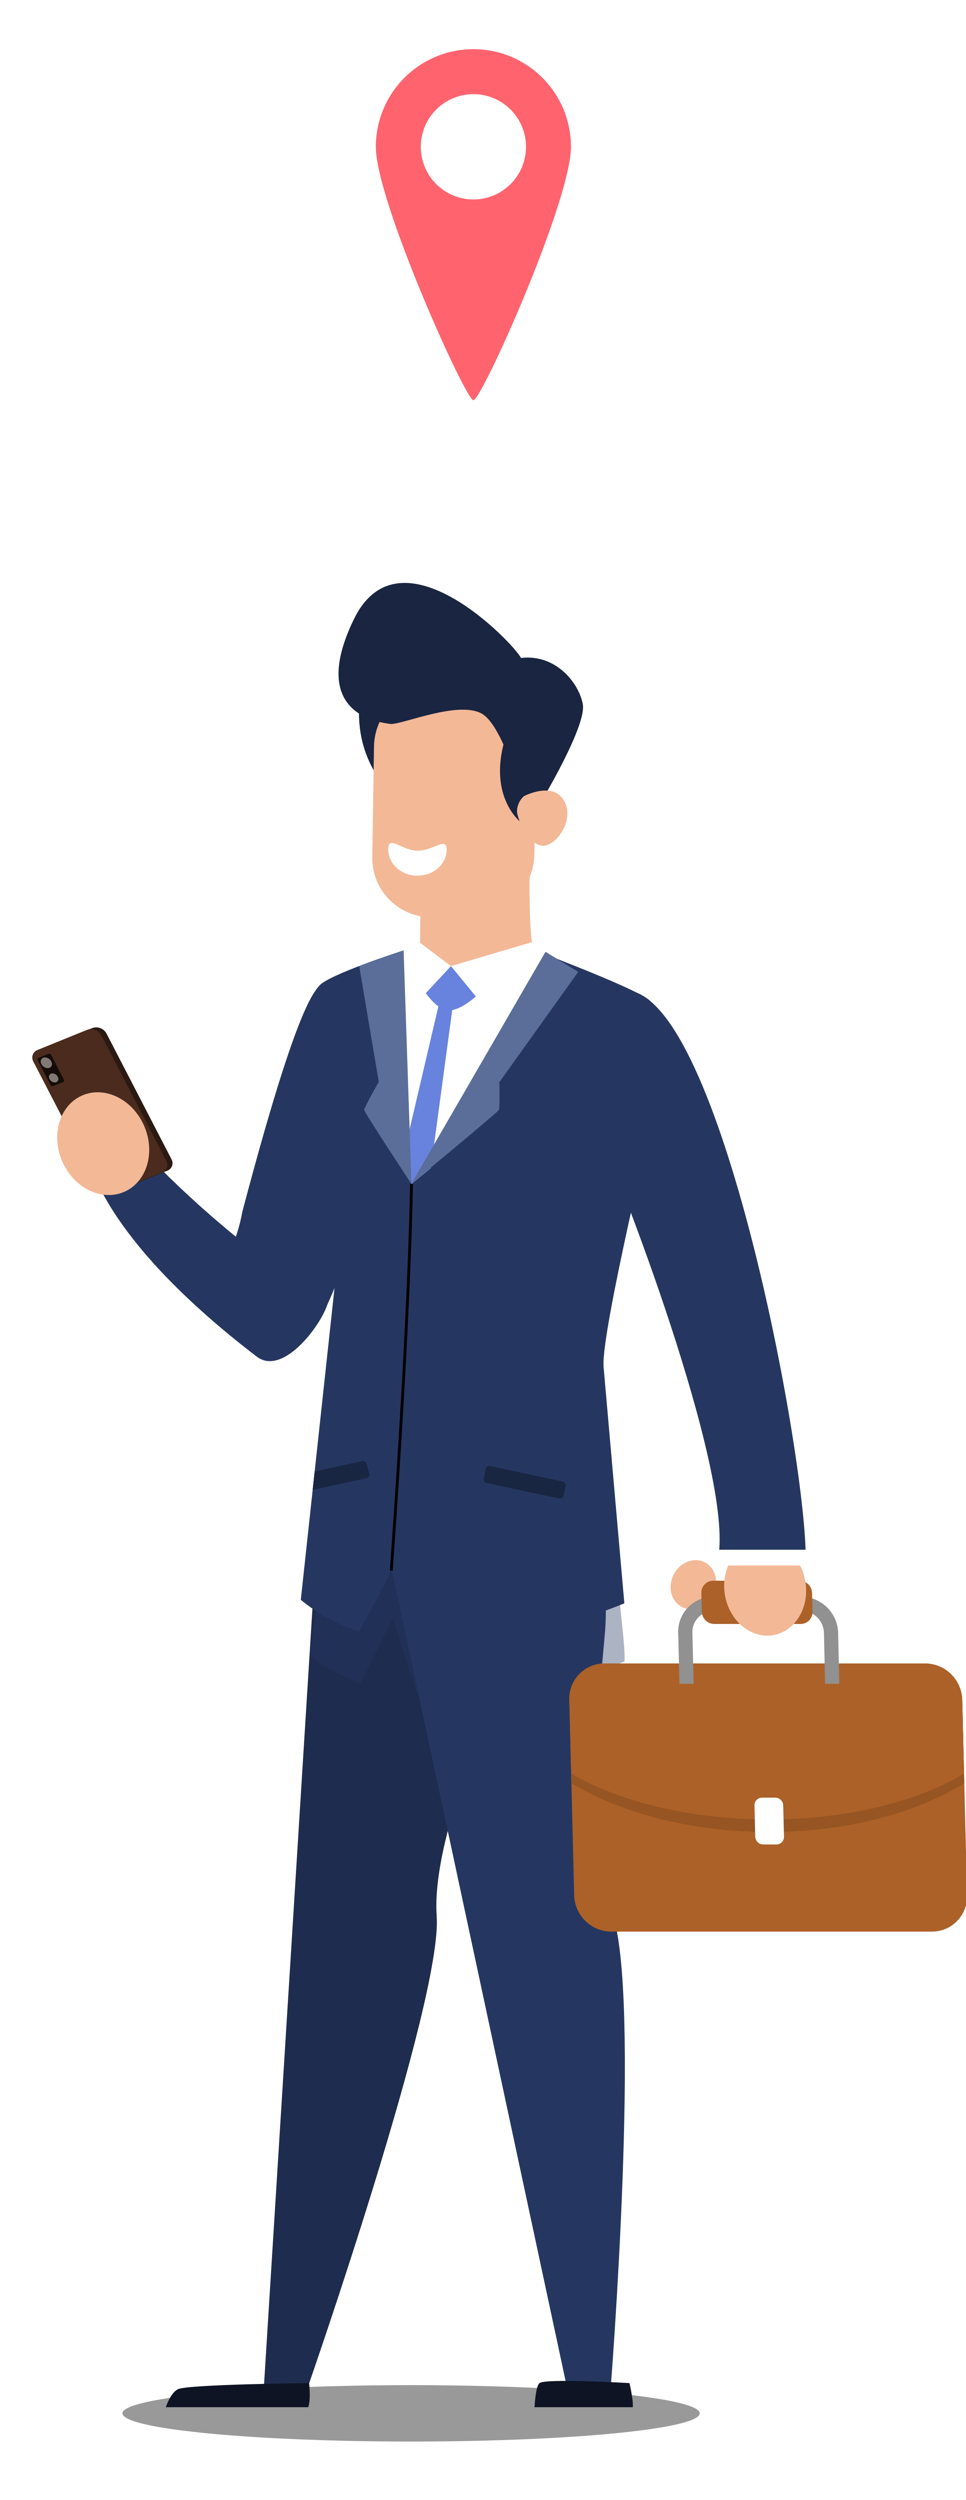
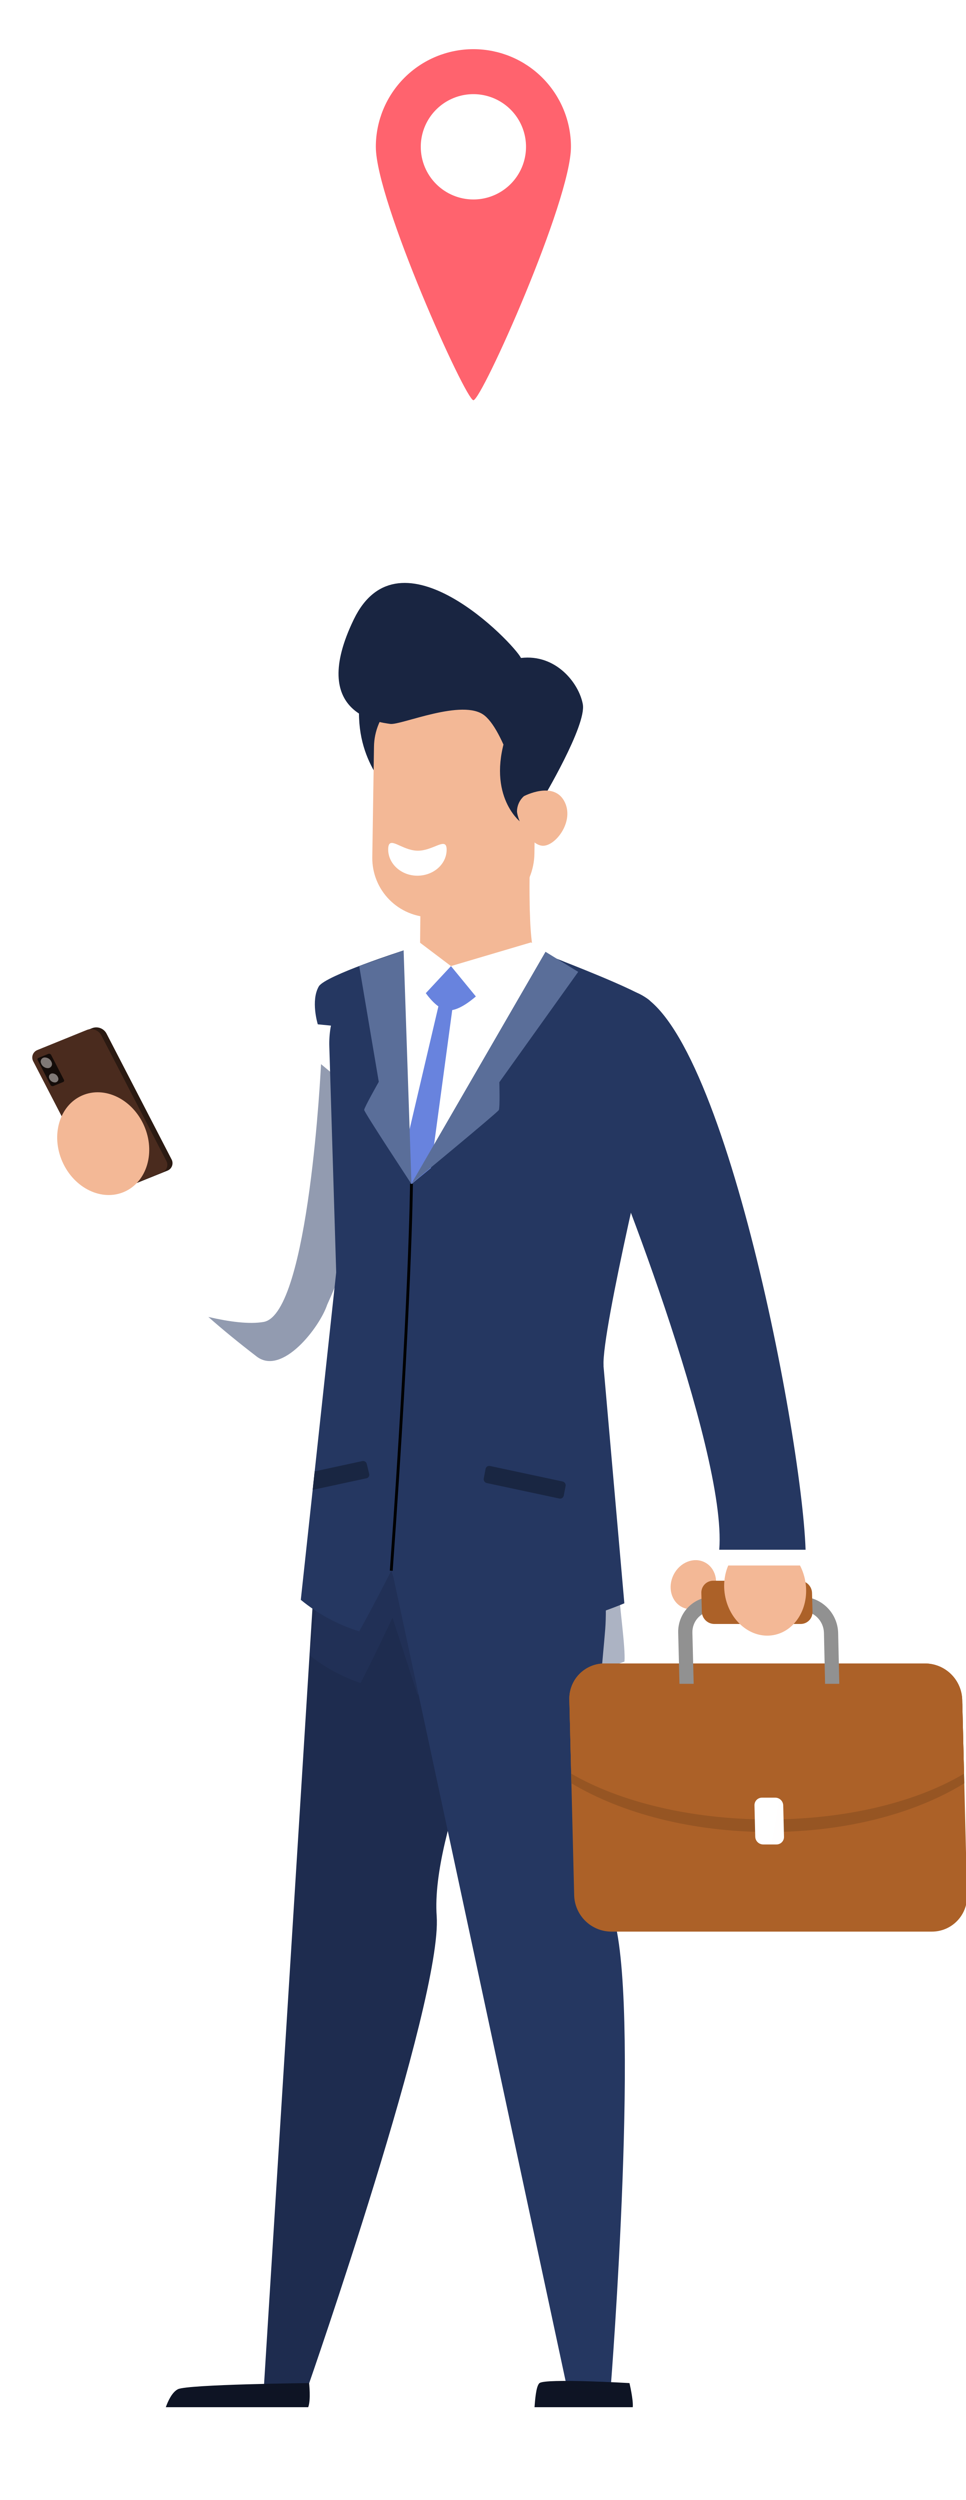
<svg xmlns="http://www.w3.org/2000/svg" width="497" height="1285" viewBox="0 0 497 1285" fill="none">
  <g opacity="0.4" filter="url(#filter0_f)">
-     <ellipse cx="211.5" cy="1240.5" rx="148.5" ry="14.5" fill="black" />
-   </g>
+     </g>
  <g clip-path="url(#clip0)">
    <path d="M165.004 758.585L177.692 758.688C179.126 759.948 180.712 761.023 182.414 761.889C199.019 770.439 216.736 770.322 234.146 770.892C249.713 771.404 264.843 771.316 278.802 766.507C277.794 781.694 274.739 818.439 268.015 837.426C259.39 861.747 221.604 941.655 224.673 984.89C227.743 1028.12 158.616 1226.31 158.616 1226.31L135.856 1225.49L165.004 758.585Z" fill="#1E2C4F" />
    <path d="M158.572 1237.34C160.034 1233.57 159.025 1224.95 159.025 1224.95C159.025 1224.95 96.681 1225.58 91.55 1228.09C88.627 1229.55 86.507 1233.94 85.309 1237.34H158.572Z" fill="#0E1424" />
    <path d="M192.689 765.353L291.344 1225.49L314.279 1226.31C314.279 1226.31 330.008 1026.55 314.995 983.311C299.983 940.076 309.484 861.718 311.385 837.397C313.285 813.075 305.947 759.653 305.947 759.653L245.123 759.039L192.689 765.353Z" fill="#253761" />
    <g style="mix-blend-mode:multiply" opacity="0.38">
      <path d="M245.182 759.039L196.491 764.885C194.246 764.012 192.054 763.006 189.927 761.874C188.332 761.004 186.857 759.928 185.542 758.673L172.869 758.571L159.201 850.829C167.091 857.061 175.991 861.896 185.513 865.124C193.436 849.762 201.943 831.506 201.943 831.506L214.763 870.97C251.994 873.894 302.132 861.265 321.282 854.089C321.939 846.97 318.358 823.234 318.709 819.009C320.755 794.688 306.05 759.711 306.05 759.711L245.182 759.039Z" fill="#253761" />
    </g>
-     <path d="M203.478 558.079C215.362 523.585 174.9 502.61 169.463 504.189C164.683 505.578 157.111 500.184 124.689 622.815C123.888 627.188 122.77 631.496 121.341 635.706C105.395 622.691 90.23 608.747 75.924 593.948C63.309 586.303 52.828 586.157 44.613 594.138C47.303 601.139 56.132 639.214 132.085 697.3C145.241 707.399 164.522 682.245 168.366 670.712C174.55 657.017 175.017 654.342 177.941 643.205C180.63 638.732 200.978 565.314 203.478 558.079Z" fill="#253761" />
    <g style="mix-blend-mode:multiply" opacity="0.5">
      <path d="M198.537 574.757L165.165 546.986C165.165 546.986 159.084 675.39 135.637 679.497C128.226 680.783 117.877 679.409 107.191 676.924C114.5 683.399 122.818 690.181 132.041 697.27C145.197 707.37 164.478 682.216 168.322 670.683C174.506 656.988 174.973 654.313 177.897 643.175C179.929 639.887 191.594 598.815 198.537 574.757Z" fill="#253761" />
    </g>
    <path d="M271.45 490.245H215.771C188.86 490.245 168.585 511.146 169.433 537.997L172.97 654.006L154.757 822.342C163.634 829.635 173.84 835.14 184.811 838.551C192.763 824.286 201.299 807.375 201.299 807.375L214.046 843.915C266.553 847.672 321.223 824.125 321.223 824.125L303.184 618.912L318.518 538.903C319.644 513.207 297.44 490.245 271.45 490.245Z" fill="#253761" />
    <path d="M207.658 488.535C207.658 488.535 167.488 501.412 164.039 506.996C159.741 514.391 163.498 526.523 163.498 526.523L179.577 528.101L181.975 524.623L196.417 515.531L203.258 505.169L207.658 488.535Z" fill="#253761" />
    <path d="M286.257 492.788C286.257 492.788 328.926 509.071 334.291 514.318C339.655 519.565 336.834 570.255 336.834 570.255C336.834 570.255 309.47 683.779 310.522 701.991C300.29 715.818 270.806 667.365 270.572 650.235C270.191 638.486 268.673 626.802 266.041 615.346L270.572 571.132L286.301 541.899L286.257 492.788Z" fill="#253761" />
    <path d="M197.616 499.877L196.593 537.617C196.593 537.617 202.44 583.453 202.688 583.746C202.937 584.038 211.693 608.593 211.693 608.593L219.952 601.519C219.952 601.519 241.191 580.267 242.185 576.788C243.179 573.31 249.494 540.35 257.168 532.092C264.843 523.833 280.469 509.963 280.659 507.916C280.849 505.87 277.735 501.967 277.735 501.967C277.735 501.967 274.534 495.405 270.427 495.405C266.319 495.405 247.448 498.08 245.255 498.08C243.062 498.08 238.151 498.401 234.862 498.08C231.573 497.758 227.772 497.612 227.772 497.612L197.616 499.877Z" fill="white" />
    <path d="M226.135 514.801L206.211 599.707L211.693 608.608L221.691 600.452L233.122 515.838L226.135 514.801Z" fill="#6883DE" />
    <path d="M216.575 438.123L216.049 496.662C215.996 499.797 216.976 502.863 218.839 505.385C220.701 507.908 223.342 509.748 226.354 510.62C238.209 513.953 258.104 514.494 274.739 490.245C270.938 476.155 272.941 431.064 272.941 431.064L259.697 428.637H239.847L216.575 438.123Z" fill="#F3B896" />
    <g style="mix-blend-mode:multiply" opacity="0.5">
      <path d="M219.586 461.875C235.227 457.402 251.964 454.567 262.928 441.09C265.581 437.89 267.614 434.221 268.921 430.274L272.941 431.005C272.941 431.005 271.932 453.631 272.707 471.829C270.094 477.8 265.801 482.883 260.351 486.459C254.901 490.035 248.529 491.95 242.01 491.97H219.411C218.302 491.973 217.194 491.91 216.093 491.78L216.356 462.547C217.448 462.402 218.527 462.178 219.586 461.875Z" fill="#F3B896" />
    </g>
    <path d="M325.55 1237.34C325.915 1233.57 323.854 1224.95 323.854 1224.95C323.854 1224.95 280.703 1222.43 277.575 1224.95C275.747 1226.41 275.28 1233.95 275.002 1237.34H325.55Z" fill="#0E1424" />
    <path d="M199.911 408.628C199.093 403.454 178.701 387.376 186.434 350.367C214.207 352.94 211.81 362.703 212.088 363.522C212.366 364.34 217.131 377.29 217.131 377.29L199.911 408.628Z" fill="#192541" />
    <path d="M222.028 471.492H241.805C250.542 471.481 258.921 468.027 265.127 461.879C271.334 455.731 274.866 447.385 274.958 438.65L276.113 353.027H223.562C215.356 353.042 207.486 356.289 201.655 362.063C195.825 367.838 192.504 375.677 192.412 383.882L191.535 440.725C191.489 444.755 192.244 448.754 193.756 452.49C195.269 456.225 197.508 459.623 200.346 462.486C203.183 465.349 206.56 467.619 210.283 469.165C214.005 470.711 217.997 471.502 222.028 471.492Z" fill="#F3B896" />
    <path d="M199.721 436.399C199.867 428.988 206.445 437.115 214.748 437.276C223.05 437.437 229.921 429.558 229.789 436.969C229.658 444.379 222.802 450.24 214.499 450.123C206.196 450.007 199.589 443.795 199.721 436.399Z" fill="white" />
    <path d="M267.503 422.25C267.503 422.25 249.245 407.809 261.451 374.996C271.186 395.356 271.332 393.471 271.186 395.356C271.04 397.242 274.3 421.768 274.3 421.768L267.503 422.25Z" fill="#192541" />
    <path d="M279.007 411.054C279.007 411.054 301.883 372.906 299.851 361.958C297.82 351.01 285.935 336.073 268.043 338.207C264.374 330.738 205.685 269.51 182.019 318.387C158.353 367.264 195.175 371.298 200.744 372.102C206.313 372.906 238.223 358.757 249.348 367.834C260.472 376.91 269.491 413.992 269.491 413.992L279.007 411.054Z" fill="#192541" />
    <path d="M269.535 409.256C269.535 409.256 284.445 401.364 290.204 411.61C295.963 421.856 285.819 435.098 279.138 434.733C272.458 434.367 266.143 421.578 265.982 416.988C266.012 415.525 266.343 414.083 266.954 412.753C267.565 411.423 268.444 410.233 269.535 409.256Z" fill="#F3B896" />
    <path d="M213.286 500.944C213.286 500.944 222.057 519.346 231.061 519.346C240.066 519.346 253.119 503.955 253.119 503.955L232.026 496.647H224.235L213.286 500.944Z" fill="#6883DE" />
    <path d="M232.026 496.589L214.397 515.531L202.557 492.028L215.903 484.413L232.026 496.589Z" fill="white" />
    <path d="M232.025 496.589L249.157 517.475L286.257 492.788L273.189 484.413L232.025 496.589Z" fill="white" />
    <path d="M207.658 488.535L211.692 608.608C211.692 608.608 187.354 571.716 187.369 570.503C187.383 569.29 194.882 556.077 194.882 556.077L184.811 496.56L207.658 488.535Z" fill="#5A6E99" />
    <path d="M366.907 819.667C370.108 813.298 368.147 805.847 362.528 803.023C356.908 800.199 349.758 803.074 346.557 809.443C343.356 815.812 345.317 823.264 350.937 826.087C356.556 828.911 363.706 826.036 366.907 819.667Z" fill="#F3B896" />
    <path d="M479.356 992.885H314.513C309.534 992.86 304.759 990.904 301.195 987.427C297.63 983.95 295.556 979.226 295.408 974.249L292.923 873.747C292.842 871.314 293.254 868.889 294.132 866.618C295.011 864.347 296.339 862.277 298.037 860.531C299.735 858.786 301.768 857.401 304.014 856.46C306.26 855.518 308.672 855.04 311.107 855.053H475.951C480.929 855.081 485.702 857.039 489.265 860.515C492.829 863.991 494.904 868.713 495.056 873.689L497.541 974.191C497.624 976.625 497.214 979.05 496.336 981.322C495.458 983.594 494.13 985.665 492.431 987.411C490.733 989.157 488.699 990.542 486.453 991.482C484.206 992.423 481.792 992.9 479.356 992.885Z" fill="#AC6128" />
    <path d="M446.788 875.516C402.672 875.151 358.644 875.311 314.572 871.263C312.473 871.057 310.412 870.565 308.447 869.801C303.201 871.008 298.024 872.496 292.938 874.259L293.99 916.646C319.79 932.066 355.896 941.684 395.67 941.684C435.445 941.684 471.083 932.066 496.108 916.646L495.1 875.721C479.006 875.852 462.897 875.706 446.788 875.516Z" fill="#965523" />
    <path d="M475.951 855.053H311.107C308.677 855.04 306.27 855.517 304.028 856.454C301.786 857.392 299.756 858.772 298.059 860.511C296.362 862.25 295.032 864.313 294.15 866.577C293.268 868.841 292.85 871.26 292.923 873.689L293.873 911.691C318.723 926.103 355.121 935.223 395.51 935.223C435.898 935.223 471.887 926.103 495.991 911.691L495.056 873.689C494.905 868.713 492.829 863.991 489.265 860.515C485.702 857.039 480.929 855.081 475.951 855.053Z" fill="#AC6128" />
    <path d="M399.485 948.086H392.644C391.58 948.079 390.56 947.659 389.799 946.914C389.038 946.17 388.596 945.159 388.566 944.096L388.171 928.018C388.153 927.499 388.241 926.982 388.428 926.497C388.615 926.013 388.897 925.571 389.259 925.198C389.621 924.826 390.054 924.53 390.533 924.329C391.011 924.128 391.526 924.025 392.045 924.027H398.886C399.95 924.035 400.97 924.455 401.731 925.199C402.492 925.943 402.934 926.954 402.964 928.018L403.359 944.096C403.377 944.615 403.289 945.132 403.103 945.616C402.916 946.101 402.633 946.542 402.271 946.915C401.91 947.287 401.476 947.583 400.998 947.784C400.519 947.986 400.005 948.088 399.485 948.086Z" fill="white" />
    <path d="M431.806 865.504H424.497L423.912 839.267C423.825 836.27 422.576 833.423 420.43 831.329C418.284 829.235 415.407 828.056 412.408 828.042H367.181C365.718 828.036 364.268 828.324 362.919 828.889C361.569 829.454 360.347 830.285 359.326 831.333C358.304 832.38 357.504 833.623 356.972 834.986C356.441 836.349 356.189 837.805 356.233 839.267L356.89 865.504H349.582L348.924 839.267C348.853 836.854 349.269 834.451 350.146 832.201C351.023 829.951 352.343 827.901 354.029 826.172C355.715 824.443 357.731 823.07 359.958 822.136C362.184 821.202 364.576 820.725 366.991 820.734H412.218C417.169 820.762 421.916 822.709 425.46 826.166C429.005 829.623 431.07 834.319 431.221 839.267L431.806 865.504Z" fill="#919191" />
    <path d="M411.984 834.751H367.502C365.829 834.74 364.225 834.081 363.028 832.911C361.831 831.742 361.134 830.153 361.085 828.481L360.837 818.79C360.813 817.978 360.953 817.169 361.247 816.411C361.541 815.653 361.983 814.961 362.548 814.377C363.114 813.793 363.79 813.327 364.538 813.008C365.286 812.689 366.09 812.523 366.903 812.52H411.37C413.044 812.527 414.651 813.185 415.848 814.355C417.046 815.526 417.741 817.116 417.787 818.79L418.035 828.481C418.059 829.292 417.92 830.1 417.627 830.857C417.334 831.614 416.892 832.305 416.329 832.889C415.765 833.473 415.09 833.938 414.344 834.258C413.598 834.578 412.795 834.746 411.984 834.751Z" fill="#AC6128" />
    <g style="mix-blend-mode:multiply" opacity="0.07">
      <g style="mix-blend-mode:multiply" opacity="0.07">
        <path d="M304.748 856.252C302.272 857.168 300.022 858.609 298.156 860.476L293.288 888.247L294.004 917.348L304.748 856.252Z" fill="#995624" />
      </g>
      <g style="mix-blend-mode:multiply" opacity="0.07">
        <path d="M321.938 855.053L299.076 984.963C300.44 986.845 302.134 988.465 304.075 989.742L327.785 855.053H321.938Z" fill="#995624" />
      </g>
      <g style="mix-blend-mode:multiply" opacity="0.07">
        <path d="M350.618 855.112H344.771L320.506 992.885H326.353L350.618 855.112Z" fill="#995624" />
      </g>
      <g style="mix-blend-mode:multiply" opacity="0.07">
        <path d="M373.451 855.112H367.604L343.339 992.885H349.186L373.451 855.112Z" fill="#995624" />
      </g>
      <g style="mix-blend-mode:multiply" opacity="0.07">
        <path d="M396.284 855.112H390.437L366.172 992.885H372.019L396.284 855.112Z" fill="#995624" />
      </g>
      <g style="mix-blend-mode:multiply" opacity="0.07">
        <path d="M419.116 855.112H413.269L389.019 992.885H394.851L419.116 855.112Z" fill="#995624" />
      </g>
      <g style="mix-blend-mode:multiply" opacity="0.07">
        <path d="M441.949 855.112H436.117L411.852 992.885H417.699L441.949 855.112Z" fill="#995624" />
      </g>
      <g style="mix-blend-mode:multiply" opacity="0.07">
        <path d="M464.797 855.112H458.95L434.685 992.885H440.532L464.797 855.112Z" fill="#995624" />
      </g>
      <g style="mix-blend-mode:multiply" opacity="0.07">
        <path d="M486.987 858.693C485.351 857.517 483.541 856.604 481.622 855.989L457.532 992.885H463.379L486.987 858.693Z" fill="#995624" />
      </g>
      <g style="mix-blend-mode:multiply" opacity="0.07">
        <path d="M496.547 934.127L495.831 905.012L480.351 992.841C482.444 992.734 484.505 992.275 486.446 991.482L496.547 934.127Z" fill="#995624" />
      </g>
    </g>
    <path d="M397.865 840.484C409.277 838.492 416.648 826.099 414.327 812.803C412.006 799.507 400.873 790.343 389.461 792.335C378.049 794.326 370.678 806.719 372.999 820.015C375.32 833.311 386.453 842.475 397.865 840.484Z" fill="#F3B896" />
    <path d="M371.405 791.633L370.645 804.685H413.036C413.036 804.685 414.688 792.525 412.743 792.525C410.799 792.525 371.405 791.633 371.405 791.633Z" fill="white" />
    <path d="M370.046 796.588H414.469C412.364 735.068 368.467 508.267 321.442 509.115C310.815 509.305 267.357 507.946 305.012 575.692C312.818 589.797 374.212 745.27 370.046 796.588Z" fill="#253761" />
    <path d="M211.693 608.608C211.693 608.608 211.24 669.002 201.3 807.39L211.693 608.608Z" fill="#253761" />
    <path d="M202.03 807.448L200.568 807.302C210.391 670.537 210.961 609.178 210.961 608.52H212.423C212.423 609.236 211.853 670.625 202.03 807.448Z" fill="black" />
    <path d="M287.807 770.279L250.458 762.313C249.947 762.203 249.497 761.901 249.203 761.468C248.909 761.035 248.793 760.505 248.88 759.989L249.83 755.005C249.883 754.757 249.986 754.523 250.13 754.316C250.275 754.108 250.459 753.931 250.673 753.795C250.886 753.659 251.124 753.567 251.373 753.524C251.623 753.481 251.878 753.487 252.125 753.543L289.429 761.509C289.942 761.615 290.393 761.918 290.685 762.352C290.978 762.786 291.088 763.318 290.993 763.833L290.043 768.817C289.938 769.306 289.644 769.734 289.225 770.007C288.806 770.281 288.297 770.378 287.807 770.279Z" fill="#192642" />
    <path d="M188.699 752.476C188.584 751.987 188.283 751.561 187.861 751.288C187.438 751.016 186.927 750.918 186.433 751.014L161.905 756.305L160.867 765.821L188.568 759.857C188.806 759.806 189.032 759.707 189.231 759.566C189.43 759.425 189.599 759.246 189.727 759.039C189.856 758.831 189.941 758.6 189.978 758.359C190.014 758.118 190.002 757.872 189.942 757.635L188.699 752.476Z" fill="#192642" />
    <path d="M280.658 489.237L211.678 608.418C211.678 608.418 255.969 571.877 256.627 570.591C257.285 569.305 256.905 556.282 256.905 556.282L297.483 499.556L280.658 489.237Z" fill="#5A6E99" />
    <path d="M19.675 544.545L53.178 609.207C53.872 610.533 55.037 611.551 56.444 612.06C57.852 612.569 59.399 612.531 60.78 611.955L86.171 601.724C86.701 601.511 87.182 601.191 87.582 600.783C87.983 600.375 88.294 599.888 88.496 599.353C88.698 598.819 88.787 598.248 88.756 597.677C88.726 597.106 88.577 596.548 88.319 596.038L54.816 531.302C54.128 529.975 52.965 528.955 51.559 528.446C50.154 527.937 48.608 527.975 47.229 528.554L21.838 538.786C21.299 538.999 20.811 539.323 20.405 539.736C19.999 540.149 19.684 540.643 19.48 541.186C19.276 541.728 19.188 542.307 19.222 542.886C19.255 543.464 19.41 544.029 19.675 544.545Z" fill="#2B1A12" />
    <path d="M17.015 545.392L50.519 610.07C51.209 611.398 52.374 612.418 53.783 612.927C55.191 613.436 56.739 613.397 58.12 612.817L83.511 602.586C84.04 602.37 84.52 602.048 84.919 601.638C85.318 601.228 85.629 600.74 85.83 600.205C86.032 599.67 86.121 599.099 86.092 598.528C86.062 597.956 85.915 597.397 85.659 596.886L52.156 532.223C51.462 530.897 50.298 529.878 48.891 529.367C47.485 528.855 45.938 528.889 44.555 529.461L19.164 539.765C18.642 539.98 18.17 540.299 17.776 540.703C17.382 541.107 17.075 541.588 16.874 542.115C16.672 542.642 16.581 543.204 16.605 543.768C16.63 544.332 16.769 544.885 17.015 545.392Z" fill="#4A2B1E" />
    <path d="M19.353 544.852L25.99 557.685C26.129 557.934 26.353 558.126 26.621 558.225C26.889 558.324 27.183 558.324 27.451 558.226L32.48 556.179C32.586 556.139 32.682 556.076 32.763 555.995C32.843 555.915 32.905 555.818 32.945 555.712C32.985 555.605 33.002 555.492 32.995 555.378C32.988 555.265 32.957 555.154 32.904 555.054L26.311 542.265C26.172 542.015 25.948 541.823 25.68 541.724C25.412 541.625 25.118 541.625 24.849 541.724L19.821 543.77C19.717 543.807 19.621 543.865 19.54 543.94C19.459 544.016 19.395 544.107 19.351 544.209C19.307 544.31 19.285 544.42 19.285 544.53C19.285 544.641 19.309 544.75 19.353 544.852Z" fill="#140C09" />
    <path d="M26.561 546.021C26.705 546.332 26.773 546.674 26.757 547.017C26.742 547.359 26.644 547.694 26.472 547.99C26.299 548.287 26.058 548.538 25.768 548.722C25.479 548.906 25.149 549.017 24.807 549.047C24.013 549.081 23.229 548.862 22.569 548.42C21.909 547.979 21.408 547.338 21.138 546.591C20.99 546.28 20.92 545.938 20.933 545.595C20.946 545.251 21.043 544.915 21.213 544.617C21.384 544.318 21.625 544.065 21.914 543.88C22.204 543.694 22.534 543.581 22.877 543.551C23.673 543.521 24.459 543.743 25.12 544.187C25.782 544.631 26.286 545.273 26.561 546.021Z" fill="#807976" />
    <path d="M29.878 553.841C30.002 554.102 30.06 554.389 30.049 554.678C30.038 554.967 29.957 555.249 29.814 555.5C29.67 555.751 29.468 555.964 29.225 556.12C28.982 556.277 28.704 556.372 28.416 556.399C27.748 556.426 27.089 556.238 26.536 555.861C25.983 555.485 25.566 554.94 25.347 554.308C25.22 554.047 25.158 553.759 25.168 553.469C25.178 553.179 25.258 552.895 25.402 552.643C25.546 552.391 25.75 552.178 25.995 552.023C26.24 551.867 26.519 551.774 26.809 551.751C27.476 551.73 28.132 551.921 28.683 552.297C29.235 552.672 29.653 553.213 29.878 553.841Z" fill="#807976" />
    <path d="M64.007 612.586C75.612 607.469 80.135 592.249 74.112 578.593C68.088 564.936 53.797 558.014 42.193 563.132C30.589 568.249 26.065 583.469 32.089 597.125C38.112 610.782 52.403 617.704 64.007 612.586Z" fill="#F3B896" />
    <path d="M193.362 75.464C193.362 103.235 239.583 205.724 243.559 205.724C247.828 205.724 293.756 103.177 293.756 75.464C293.756 62.152 288.468 49.386 279.054 39.973C269.64 30.56 256.872 25.272 243.559 25.272C230.246 25.272 217.478 30.56 208.065 39.973C198.651 49.386 193.362 62.152 193.362 75.464ZM216.487 75.464C216.487 70.11 218.075 64.877 221.05 60.425C224.025 55.974 228.253 52.504 233.199 50.455C238.146 48.406 243.589 47.87 248.841 48.915C254.092 49.959 258.916 52.537 262.702 56.323C266.488 60.109 269.066 64.932 270.111 70.183C271.156 75.434 270.619 80.877 268.57 85.823C266.521 90.769 263.052 94.997 258.6 97.972C254.148 100.946 248.914 102.533 243.559 102.533C236.379 102.533 229.493 99.681 224.417 94.605C219.34 89.528 216.487 82.643 216.487 75.464Z" fill="url(#paint0_linear)" />
  </g>
  <defs>
    <filter id="filter0_f" x="33" y="1196" width="357" height="89" filterUnits="userSpaceOnUse" color-interpolation-filters="sRGB">
      <feFlood flood-opacity="0" result="BackgroundImageFix" />
      <feBlend mode="normal" in="SourceGraphic" in2="BackgroundImageFix" result="shape" />
      <feGaussianBlur stdDeviation="15" result="effect1_foregroundBlur" />
    </filter>
    <linearGradient id="paint0_linear" x1="243.559" y1="262.45" x2="243.559" y2="563.984" gradientUnits="userSpaceOnUse">
      <stop stop-color="#FF636E" />
      <stop offset="1" stop-color="#F98D6C" />
    </linearGradient>
    <clipPath id="clip0">
      <rect width="497" height="1238" fill="white" />
    </clipPath>
  </defs>
</svg>